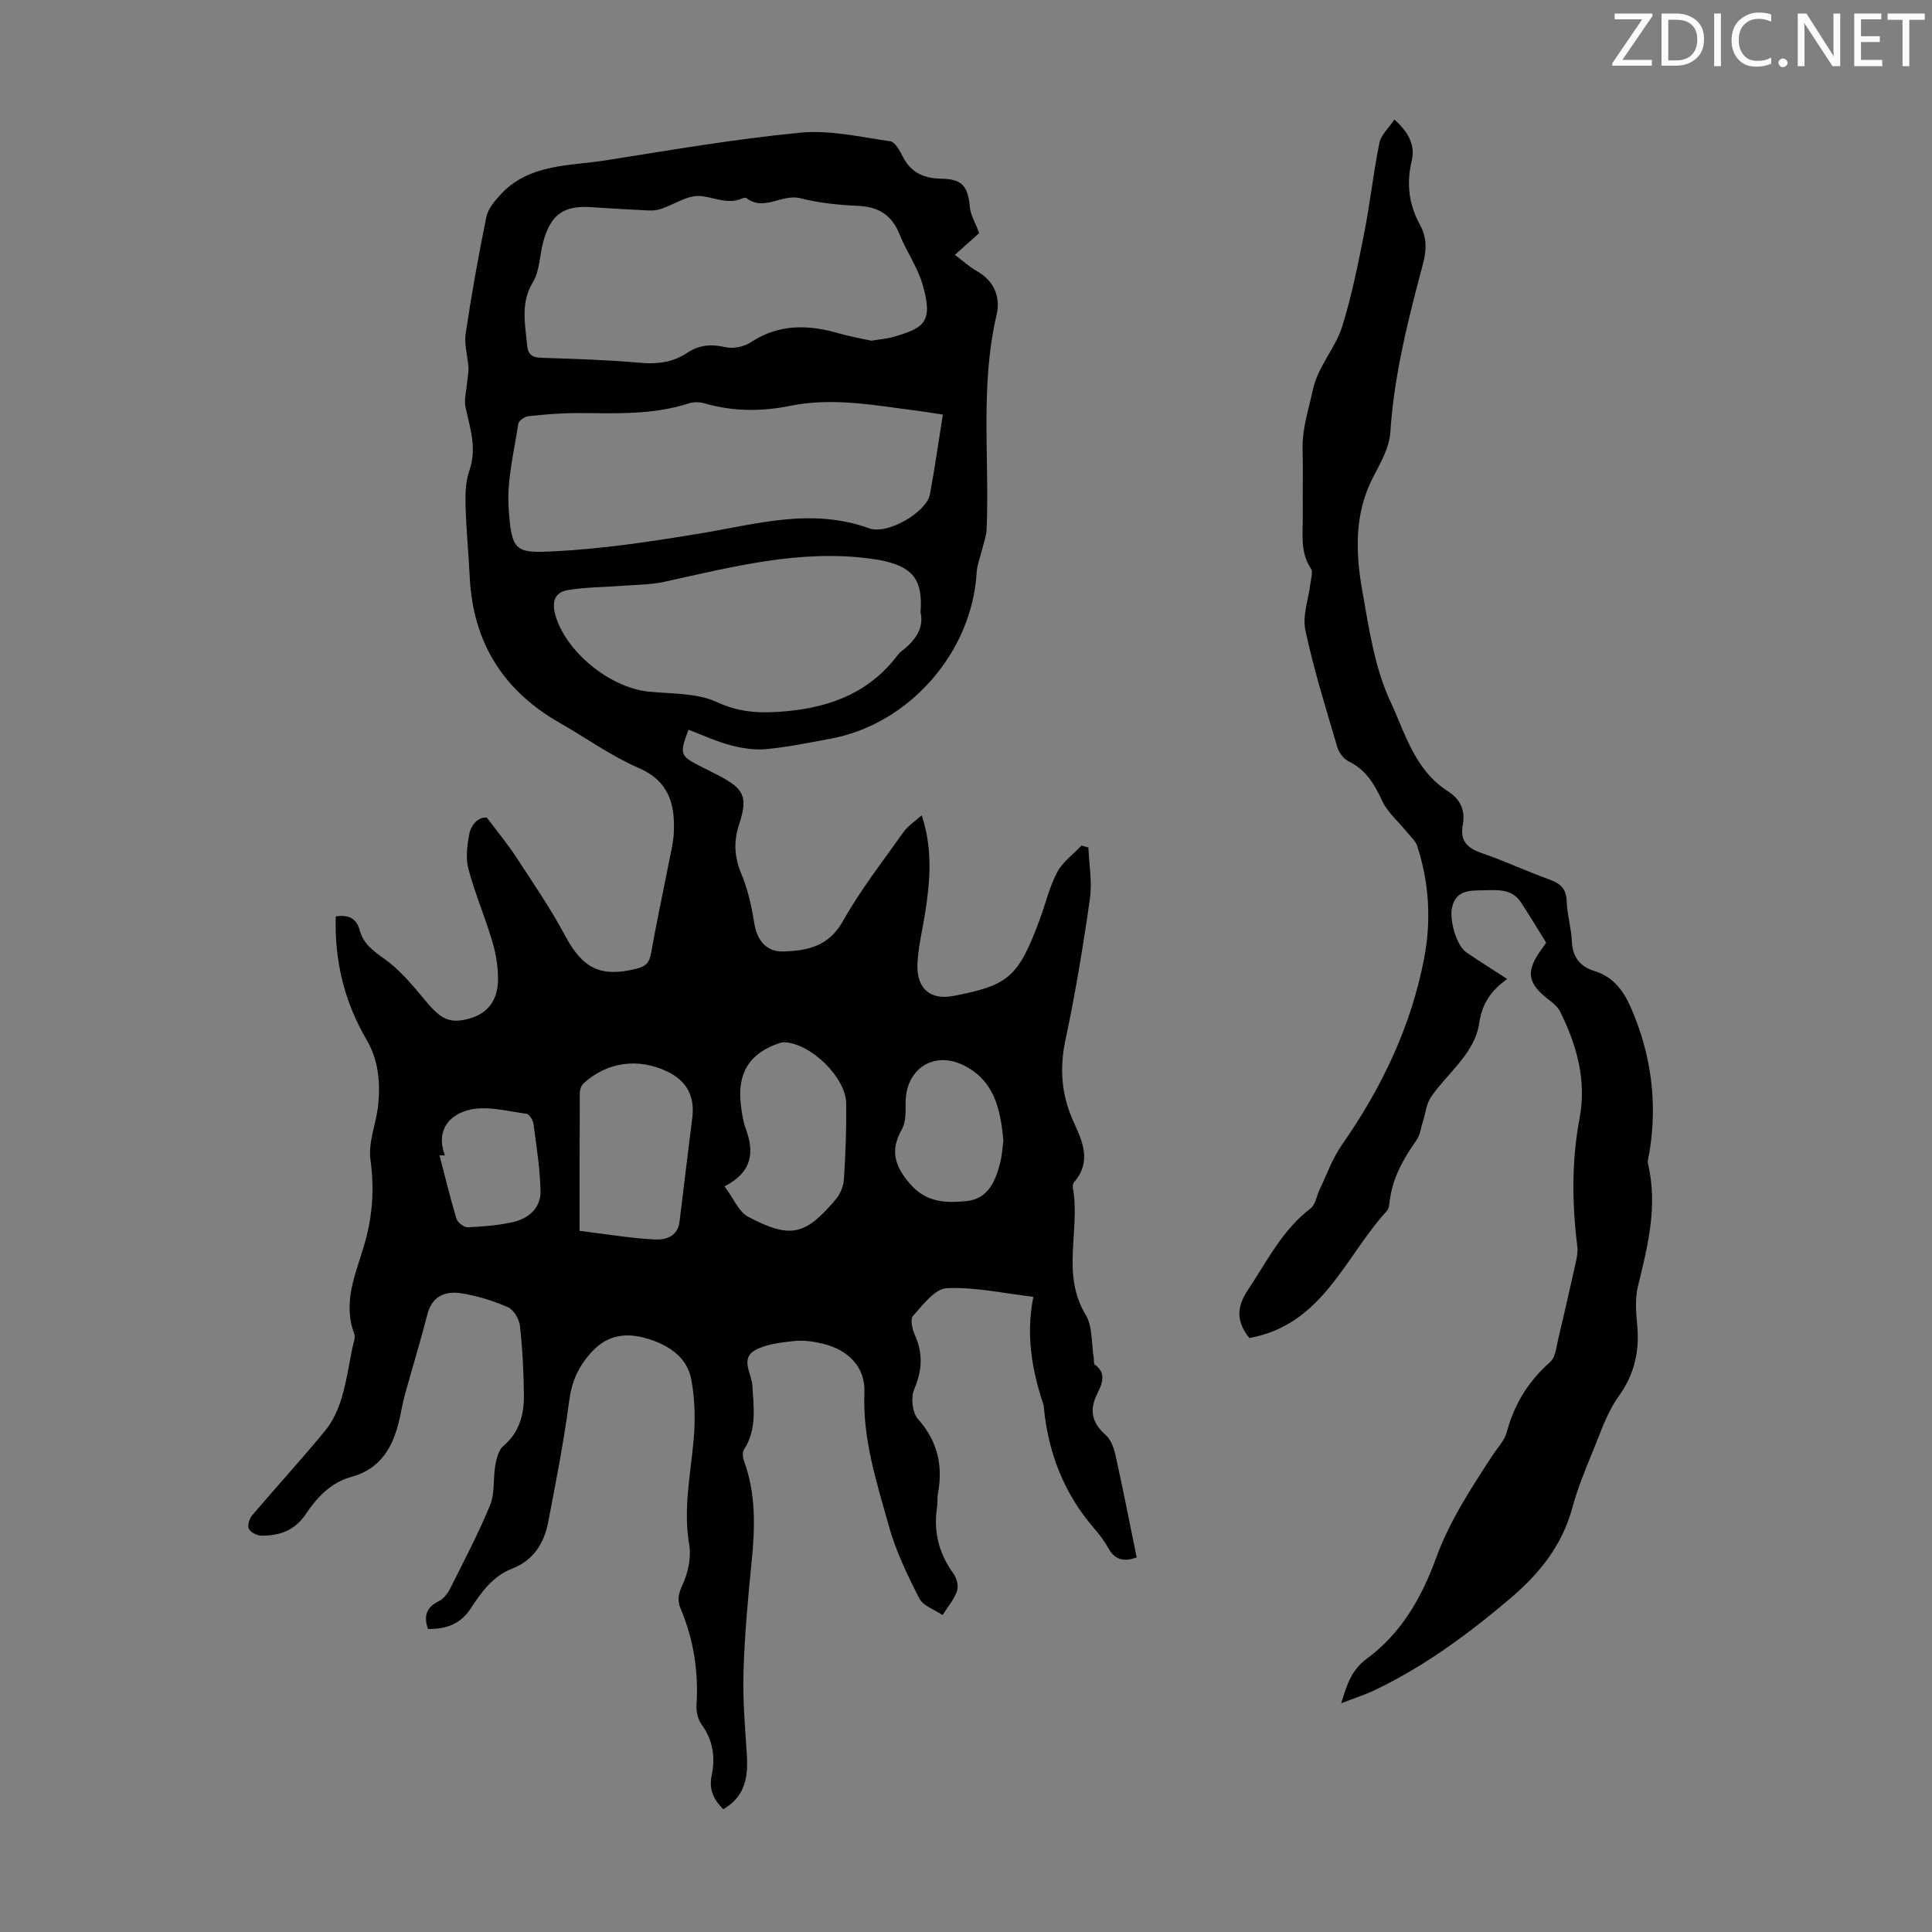
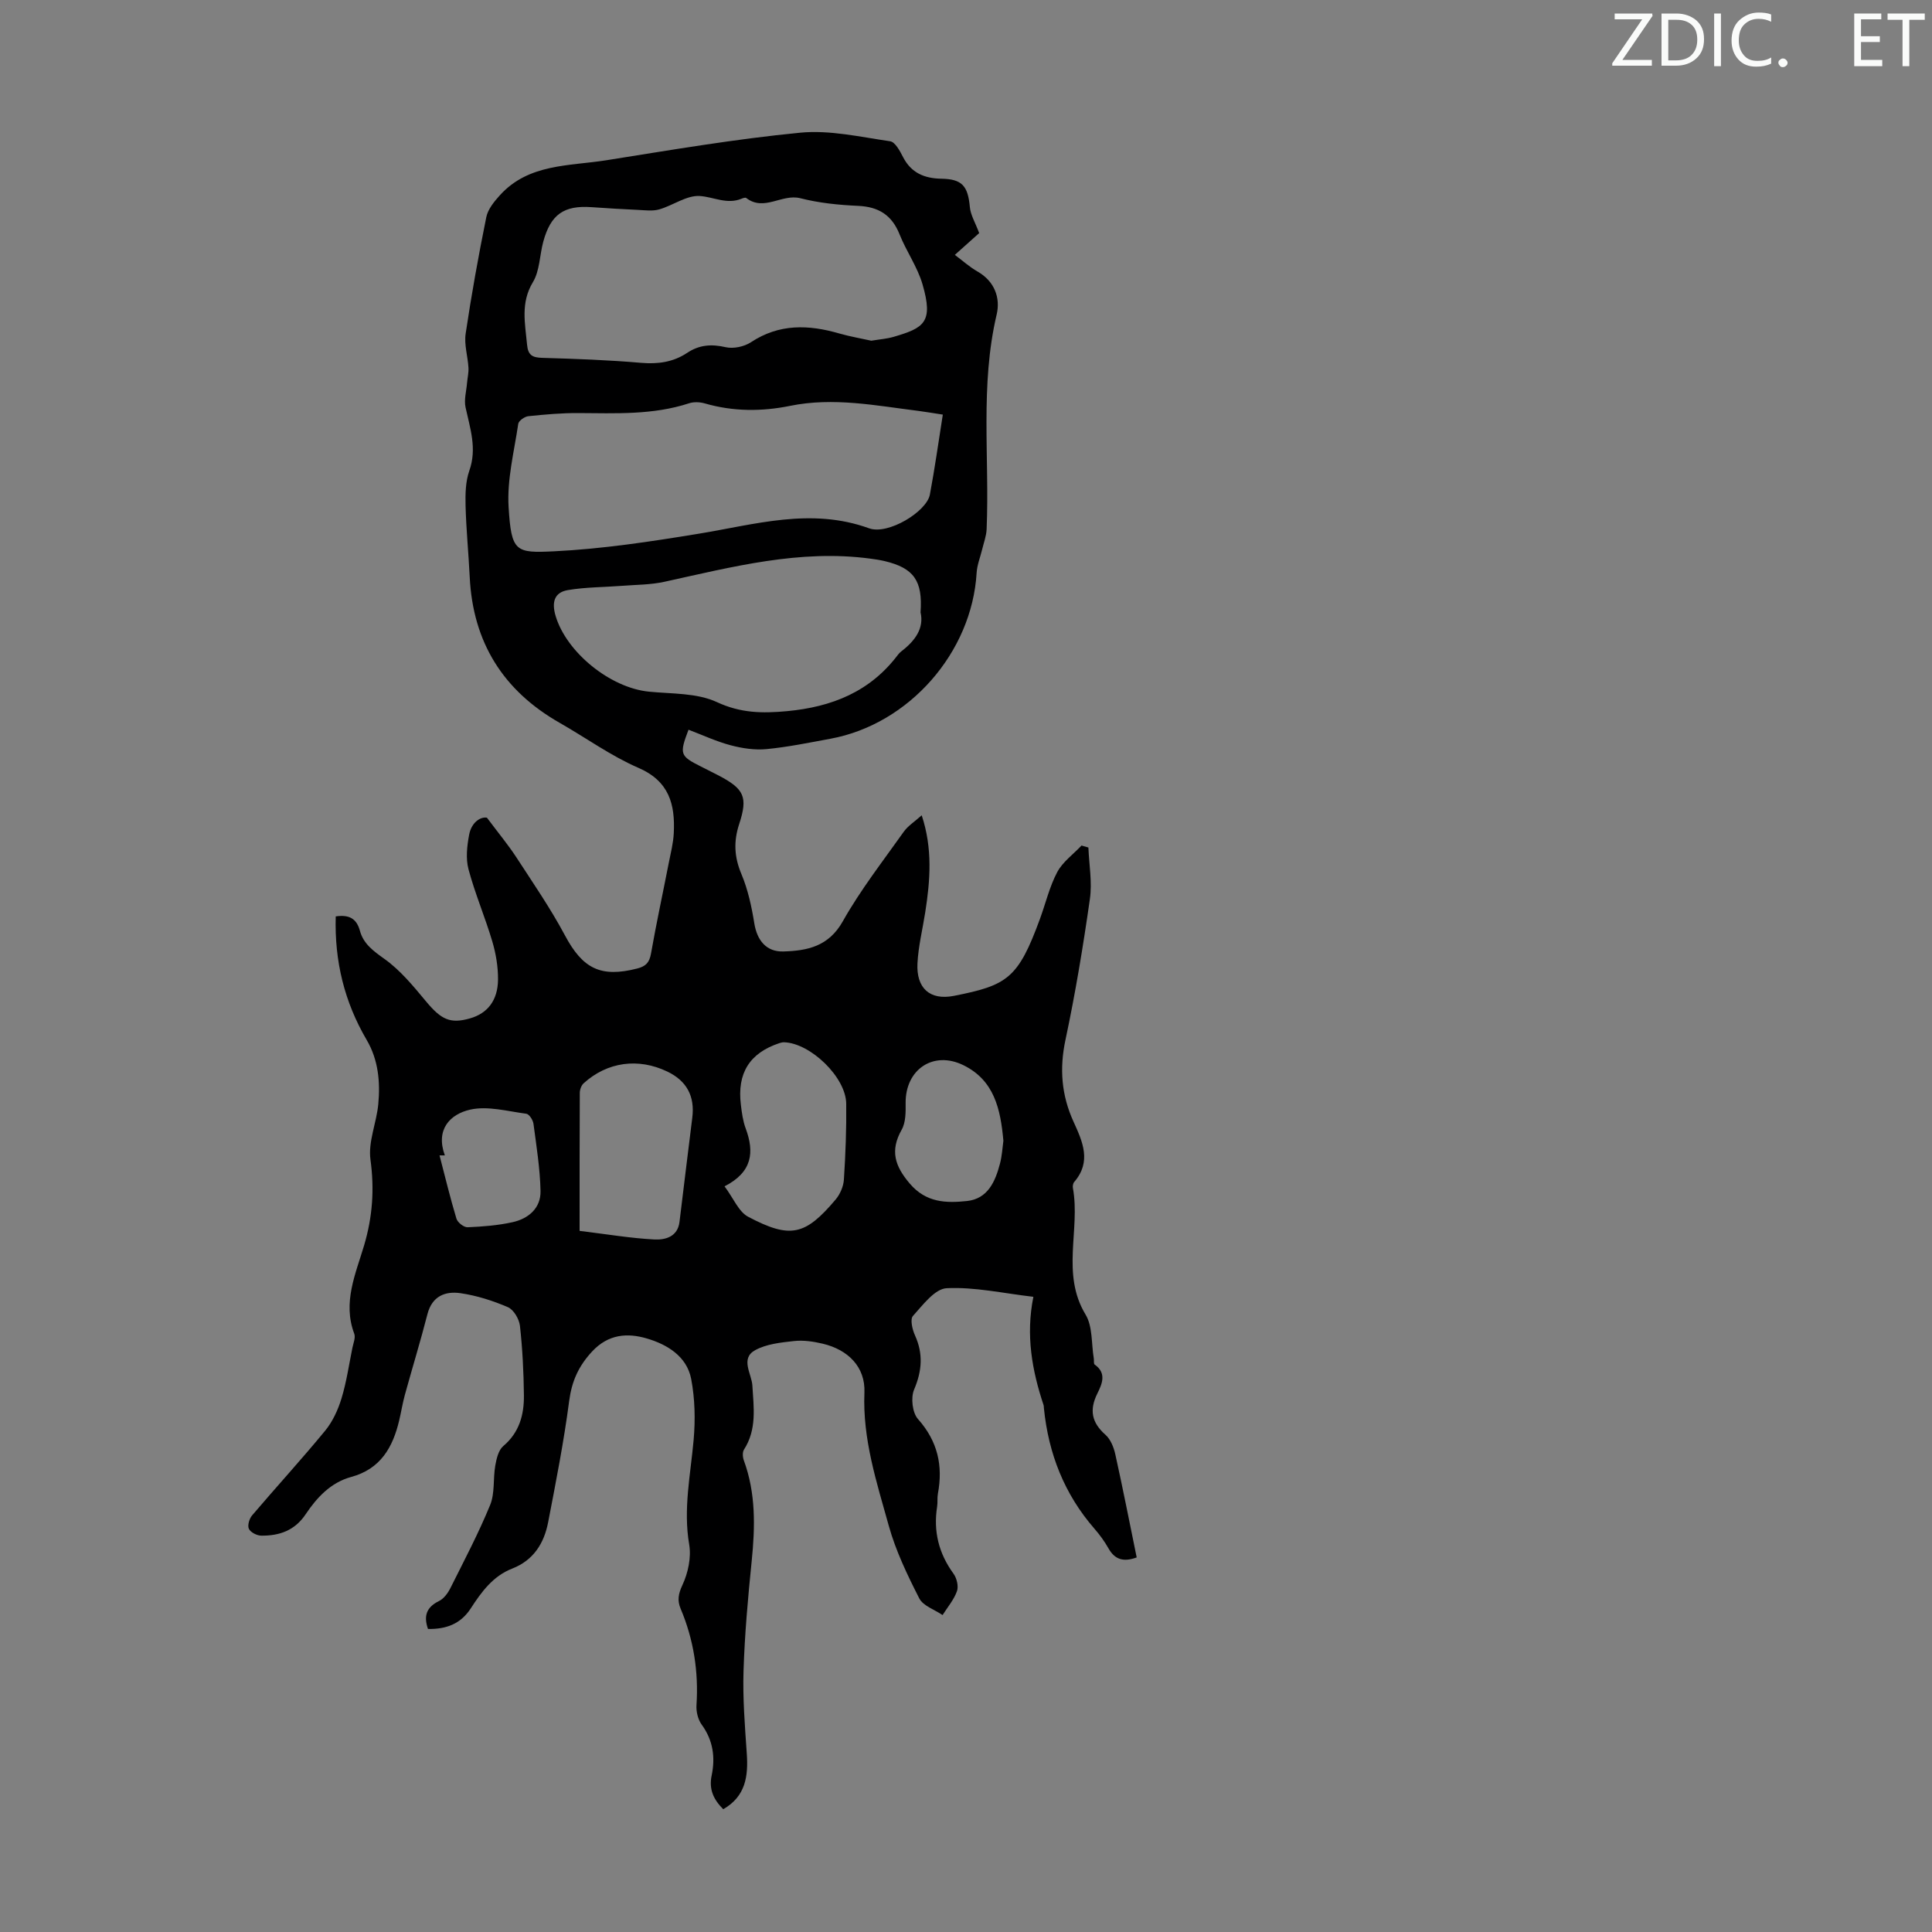
<svg xmlns="http://www.w3.org/2000/svg" enable-background="new 0 0 400 400" viewBox="0 0 400 400">
  <rect x="0" y="0" width="400" height="400" fill="#808080" stroke="none" />
  <g fill="#fafbfa">
    <path d="m342.2 3.2-6.3 9.2h6.1v1.2h-8.2v-.5l6.2-9.1h-5.7v-1.2h7.8v.4z" />
    <path d="m344 13.7v-10.9h3.1c1.6 0 3 .5 4.1 1.4 1.1 1 1.6 2.2 1.6 3.9s-.5 3-1.6 4-2.5 1.5-4.2 1.5h-3zm1.4-9.6v8.4h1.6c1.4 0 2.5-.4 3.2-1.1.8-.8 1.2-1.8 1.2-3.2s-.4-2.4-1.2-3.1-1.8-1-3.1-1z" />
    <path d="m356.3 2.8v10.9h-1.4v-10.9z" />
    <path d="m366.6 13.2c-.8.4-1.8.6-3 .6-1.6 0-2.8-.5-3.7-1.5s-1.4-2.3-1.4-3.9c0-1.7.5-3.2 1.6-4.2s2.4-1.6 4-1.6c1 0 1.9.1 2.6.4v1.5c-.8-.4-1.6-.6-2.6-.6-1.2 0-2.2.4-3 1.2s-1.1 1.9-1.1 3.3c0 1.3.4 2.3 1.1 3.1s1.6 1.1 2.8 1.1c1.1 0 2-.2 2.8-.7v1.3z" />
    <path d="m368.2 13c0-.3.1-.5.3-.6.2-.2.4-.3.6-.3.3 0 .5.1.7.3s.3.4.3.6-.1.5-.3.6c-.2.2-.4.3-.7.3s-.5-.1-.6-.3c-.2-.2-.3-.4-.3-.6z" />
-     <path d="m381.1 13.7h-1.7l-5.5-8.4c-.2-.2-.3-.5-.4-.7 0 .2.1.8.1 1.5v7.6h-1.4v-10.9h1.8l5.3 8.3c.3.4.4.6.4.8 0-.3-.1-.8-.1-1.6v-7.5h1.4v10.9z" />
    <path d="m389.7 13.7h-5.8v-10.9h5.6v1.2h-4.2v3.5h3.9v1.2h-3.9v3.7h4.4z" />
    <path d="m398.4 4.1h-3.1v9.6h-1.4v-9.6h-3.1v-1.3h7.7v1.3z" />
  </g>
  <path d="m69.51 189.73c2.76-.4 4.31.42 5.01 2.99.73 2.69 2.77 4.17 5.07 5.81 3.29 2.34 5.98 5.63 8.6 8.78 3.16 3.8 5.02 4.71 9.14 3.53 3.59-1.03 5.74-3.7 5.78-8.03.02-2.63-.43-5.35-1.18-7.88-1.49-5.03-3.58-9.89-4.93-14.95-.6-2.23-.31-4.83.13-7.16.46-2.48 2.27-3.76 3.68-3.53 2.44 3.26 4.41 5.63 6.09 8.2 3.46 5.32 7.08 10.58 10.06 16.16 3.67 6.89 7.4 8.81 14.97 6.87 1.8-.46 2.52-1.25 2.85-3.08 1.1-6.26 2.45-12.48 3.67-18.72.41-2.08.95-4.16 1.05-6.26.29-5.91-.94-10.72-7.31-13.48-5.7-2.47-10.85-6.21-16.29-9.31-11.74-6.68-17.99-16.7-18.65-30.21-.24-4.92-.73-9.82-.86-14.74-.06-2.43-.01-5.02.78-7.27 1.62-4.59.16-8.75-.78-13.1-.35-1.6.17-3.39.31-5.09.09-1.05.35-2.11.29-3.15-.14-2.35-.92-4.77-.58-7.04 1.2-8.07 2.65-16.11 4.27-24.1.33-1.65 1.63-3.24 2.82-4.55 5.94-6.56 14.32-6.02 22.03-7.24 13.36-2.12 26.72-4.41 40.17-5.71 6.1-.59 12.43.89 18.6 1.78 1.03.15 2.01 1.99 2.65 3.24 1.69 3.31 4.43 4.45 7.95 4.51 4.31.07 5.5 1.5 5.9 5.89.15 1.63 1.12 3.19 1.93 5.37-1.28 1.14-2.99 2.67-5.04 4.51 1.56 1.16 3.02 2.49 4.7 3.45 3.56 2.03 4.76 5.49 3.96 8.89-3.47 14.73-1.46 29.64-2.08 44.46-.06 1.4-.59 2.78-.92 4.16-.39 1.62-1.05 3.22-1.15 4.86-.97 16.5-13.97 31.34-30.23 34.35-4.4.81-8.79 1.72-13.23 2.15-2.44.24-5.04-.15-7.43-.78-3-.79-5.85-2.13-8.76-3.23-1.92 5.06-1.78 5.44 2.59 7.63 1.2.6 2.4 1.2 3.59 1.82 5.34 2.79 6.16 4.45 4.31 10.08-1.18 3.59-1.03 6.82.46 10.35 1.35 3.21 2.11 6.73 2.67 10.2.57 3.53 2.48 5.94 6.03 5.83 4.97-.15 9.37-1.04 12.29-6.24 3.65-6.49 8.29-12.43 12.61-18.53.87-1.23 2.26-2.1 3.73-3.42 2.29 6.92 1.76 13.49.73 20.08-.55 3.53-1.43 7.04-1.61 10.58-.26 5.1 2.54 7.71 7.56 6.72 11.07-2.18 13.29-3.62 17.8-15.93 1.19-3.24 1.98-6.68 3.58-9.69 1.13-2.12 3.31-3.68 5.03-5.5.47.14.95.27 1.42.41.14 3.55.81 7.18.31 10.65-1.39 9.76-3 19.5-5.05 29.14-1.28 5.98-.84 11.49 1.66 16.97 1.87 4.11 3.79 8.27.14 12.49-.25.29-.34.88-.26 1.28 1.55 8.62-2.49 17.72 2.61 26.16 1.5 2.47 1.19 6.04 1.71 9.1.07.43-.06 1.09.18 1.26 2.58 1.8 1.48 4.1.55 6-1.69 3.42-1.17 6.01 1.68 8.53 1.06.94 1.72 2.59 2.04 4.04 1.57 7.07 2.96 14.19 4.43 21.36-2.66.97-4.49.51-5.83-1.86-.82-1.45-1.82-2.83-2.92-4.09-6.24-7.17-9.52-15.56-10.46-24.95-.02-.22-.01-.46-.08-.67-2.38-7.16-3.7-14.44-2.1-22.39-6.3-.73-12.17-2.07-17.95-1.78-2.46.12-4.94 3.48-6.99 5.75-.61.68-.13 2.79.42 3.99 1.74 3.84 1.47 7.37-.18 11.26-.71 1.68-.36 4.79.81 6.09 4.08 4.59 5.21 9.64 4.12 15.46-.16.87-.02 1.8-.16 2.68-.8 5.1.33 9.67 3.39 13.87.68.93 1.08 2.61.72 3.62-.63 1.78-1.95 3.32-2.98 4.95-1.65-1.13-4.03-1.89-4.83-3.46-2.46-4.83-4.86-9.82-6.31-15.03-2.5-9-5.44-17.91-5.04-27.56.22-5.33-3.4-8.89-8.62-10.13-1.93-.46-4.02-.77-5.97-.55-2.74.3-5.72.61-8.05 1.9-3.11 1.72-.71 4.9-.56 7.29.28 4.61.95 9.1-1.74 13.29-.34.54-.27 1.56-.03 2.22 2.5 6.8 2.35 13.76 1.63 20.84-.77 7.57-1.45 15.16-1.69 22.76-.18 5.67.28 11.38.67 17.06.33 4.71-.21 8.89-4.87 11.57-2.01-2.01-3-4.12-2.4-6.98.78-3.74.31-7.28-2.06-10.53-.77-1.06-1.17-2.7-1.08-4.03.45-6.93-.58-13.57-3.28-19.97-.72-1.7-.49-3.08.38-4.93 1.16-2.49 1.84-5.69 1.39-8.36-1.26-7.37.28-14.46.92-21.68.37-4.17.27-8.52-.51-12.61-.91-4.72-5.03-7.16-9.2-8.38-3.94-1.16-7.92-.95-11.32 2.71-2.82 3.05-4.2 6.15-4.74 10.24-1.1 8.41-2.74 16.75-4.35 25.09-.84 4.37-3.03 7.89-7.45 9.61-3.98 1.55-6.36 4.83-8.56 8.22-2.12 3.28-5.15 4.34-8.87 4.28-.95-2.73-.3-4.52 2.29-5.79.99-.48 1.82-1.62 2.34-2.65 2.85-5.7 5.83-11.35 8.24-17.23 1-2.45.59-5.45 1.06-8.15.25-1.42.66-3.2 1.65-4.04 3.34-2.82 4.32-6.49 4.28-10.5-.05-4.8-.29-9.63-.82-14.4-.16-1.4-1.29-3.34-2.49-3.86-3.12-1.35-6.47-2.41-9.82-2.9-3.15-.46-5.88.6-6.84 4.33-1.44 5.61-3.14 11.14-4.68 16.73-.47 1.72-.75 3.49-1.16 5.23-1.32 5.61-3.85 10.1-9.96 11.76-4.2 1.14-7.09 4.24-9.41 7.71-2.26 3.39-5.46 4.48-9.2 4.44-.9-.01-2.21-.68-2.56-1.41-.33-.68.08-2.1.66-2.78 5-5.88 10.23-11.58 15.13-17.54 1.55-1.89 2.66-4.31 3.38-6.67 1.04-3.41 1.55-6.98 2.26-10.48.2-.98.69-2.12.38-2.94-2.43-6.46.29-12.37 2.04-18.26 1.75-5.91 2.16-11.62 1.32-17.77-.51-3.68 1.26-7.63 1.62-11.49.43-4.59.01-9.18-2.39-13.27-4.63-7.9-6.69-16.32-6.42-25.6zm110.88-119.19c1.74-.29 3.21-.39 4.59-.79 6.31-1.85 8.33-2.97 6.01-10.91-1.05-3.59-3.34-6.8-4.74-10.31-1.6-4.01-4.34-5.72-8.6-5.91-4.01-.18-8.08-.59-11.95-1.58-3.82-.97-7.5 2.81-11.2-.05-.18-.14-.67.02-.97.15-3.03 1.25-5.81-.38-8.66-.56-2.72-.17-5.52 1.95-8.37 2.77-1.35.39-2.89.18-4.34.11-3.24-.15-6.47-.34-9.71-.57-5.7-.4-8.43 1.5-9.97 7.14-.76 2.8-.72 6.02-2.15 8.39-2.59 4.3-1.61 8.52-1.21 12.92.2 2.24 1.13 2.69 3.17 2.75 6.81.2 13.64.44 20.43 1.03 3.51.3 6.66-.14 9.56-2.07 2.49-1.66 5.01-1.85 7.95-1.17 1.6.37 3.84-.1 5.24-1.02 5.87-3.88 11.96-3.66 18.32-1.81 2.24.64 4.56 1.03 6.6 1.49zm14.81 15.3c-1.92-.29-3.45-.56-4.99-.76-8.85-1.1-17.63-2.89-26.64-1.05-5.84 1.19-11.78 1.19-17.62-.5-1.02-.3-2.29-.36-3.27-.04-7.5 2.46-15.23 2.07-22.94 2.03-3.45-.02-6.92.29-10.36.65-.77.08-1.98.94-2.08 1.57-.85 5.74-2.35 11.55-2 17.24.57 9.31 1.43 9.55 9.44 9.16 9.99-.49 19.97-2.01 29.86-3.63 11.76-1.92 23.3-5.49 35.34-1.13 3.91 1.42 11.91-3.44 12.58-6.98 1.01-5.35 1.76-10.76 2.68-16.56zm-4.61 40.94c.48-6.58-1.43-9.18-7.43-10.61-.97-.23-1.97-.38-2.96-.51-14.61-1.96-28.58 1.71-42.63 4.79-2.86.63-5.87.61-8.81.84-3.73.29-7.51.26-11.18.88-2.85.48-3.38 2.54-2.55 5.34 2.23 7.52 11.27 14.89 19.32 15.69 4.75.47 9.95.24 14.09 2.17 4.92 2.28 9.38 2.34 14.47 1.87 9.34-.87 17.25-4.03 23.01-11.69.2-.27.45-.5.71-.71 2.84-2.18 4.72-4.77 3.96-8.06zm-70.59 128.06c5.81.71 10.64 1.53 15.5 1.78 2.21.11 4.8-.54 5.18-3.62.89-7.2 1.74-14.4 2.65-21.59.56-4.43-1.14-7.62-5.16-9.55-6.02-2.89-12.44-2.02-17.34 2.43-.48.44-.79 1.31-.79 1.99-.05 9.26-.04 18.54-.04 28.56zm30.01-9.22c1.85 2.47 2.92 5.26 4.89 6.3 8.74 4.61 11.81 3.88 18.1-3.56.93-1.1 1.63-2.72 1.72-4.14.34-5.23.54-10.48.48-15.72-.06-5.46-7.38-12.52-12.85-12.71-.32-.01-.65.07-.96.17-6.18 2.04-8.81 6.21-8 12.78.2 1.65.42 3.35 1 4.9 1.81 4.89 1.41 9.01-4.38 11.98zm57.73-9.44c-.59-6.56-1.89-12.52-8.29-15.65-6.21-3.04-12.01.88-11.95 7.84.02 1.86.04 4.01-.82 5.53-2.44 4.33-1.42 7.51 1.68 11.15 3.38 3.97 7.53 4.06 11.82 3.61 4.32-.45 5.88-4.02 6.85-7.73.43-1.6.51-3.3.71-4.75zm-115.64 3.03c-.37 0-.73 0-1.1 0 1.14 4.38 2.2 8.78 3.5 13.1.24.79 1.54 1.82 2.32 1.78 3.11-.13 6.27-.38 9.3-1.05 3.31-.73 5.87-2.92 5.79-6.46-.1-4.65-.85-9.29-1.46-13.91-.1-.78-.89-2-1.48-2.08-3.88-.51-7.99-1.67-11.64-.85-4.13.94-7.2 4.09-5.23 9.47z" fill="#000001" />
-   <path d="m312.04 202.69c-3.27 2.38-5.16 4.93-5.78 9.14-.91 6.24-6.48 10.23-9.96 15.25-.97 1.4-1.13 3.35-1.68 5.04-.43 1.33-.58 2.85-1.35 3.94-2.74 3.88-5.02 7.91-5.56 12.74-.07.66-.17 1.46-.58 1.91-8.75 9.56-13.28 23.58-28.46 26.31-2.54-3.17-2.85-6.13-.33-9.91 3.95-5.91 7.11-12.43 12.99-16.91 1.04-.79 1.26-2.64 1.91-3.98 1.49-3.09 2.64-6.42 4.58-9.19 8.25-11.78 14.33-24.5 17.04-38.66 1.49-7.8 1.04-15.61-1.44-23.21-.37-1.13-1.46-2.03-2.25-3.02-1.69-2.1-3.9-3.95-5-6.32-1.61-3.47-3.35-6.45-6.95-8.19-1.02-.49-2-1.78-2.33-2.9-2.36-8.04-4.89-16.06-6.62-24.24-.65-3.07.67-6.55 1.06-9.84.11-.97.54-2.24.1-2.9-2.32-3.47-1.66-7.31-1.7-11.07-.05-4.59.07-9.18-.04-13.77-.1-4.18 1.23-8.01 2.07-11.99 1.09-5.17 4.71-8.74 6.14-13.36 1.94-6.26 3.25-12.74 4.52-19.18 1.23-6.23 1.91-12.57 3.17-18.79.34-1.66 1.93-3.07 3.1-4.84 2.91 2.59 4.38 5.29 3.58 8.6-1.13 4.69-.56 9.05 1.73 13.22 1.44 2.62 1.37 5.2.61 8.06-3.04 11.45-5.97 22.9-6.75 34.82-.2 3.12-1.95 6.26-3.47 9.14-4.06 7.7-3.75 15.85-2.31 23.92 1.37 7.68 2.52 15.72 5.76 22.67 3.05 6.53 5.07 14.26 11.85 18.58 2.69 1.71 3.72 4.03 3.16 7.08-.6 3.25.94 4.75 3.89 5.77 4.75 1.64 9.32 3.77 14.04 5.48 2.23.81 3.5 1.86 3.58 4.45.09 2.78.95 5.53 1.07 8.3.14 3.26 1.65 5.26 4.63 6.18 3.87 1.19 6 3.97 7.56 7.51 4.25 9.69 5.59 19.72 3.86 30.16-.13.76-.44 1.59-.27 2.3 2.04 8.68-.04 16.96-2.09 25.31-.62 2.53-.41 5.35-.16 7.99.51 5.45-.53 10.22-3.85 14.82-2.36 3.27-3.68 7.33-5.24 11.14-1.61 3.92-3.25 7.88-4.35 11.96-2.11 7.82-6.88 13.67-12.87 18.75-8.64 7.33-17.71 14.03-27.98 18.94-2.07.99-4.28 1.69-6.99 2.74 1.18-3.93 2.21-6.96 5.26-9.19 7.11-5.21 11.4-12.67 14.31-20.69 2.83-7.81 7.28-14.55 11.72-21.38 1.03-1.59 2.51-3.08 2.98-4.83 1.54-5.8 4.46-10.54 8.97-14.54 1.2-1.07 1.35-3.42 1.79-5.23 1.23-5.1 2.38-10.22 3.52-15.34.24-1.07.48-2.22.35-3.28-1.12-8.92-1.22-17.79.46-26.68 1.47-7.8-.58-15.09-4.03-22.04-.42-.84-1.2-1.58-1.97-2.16-4.95-3.71-5.32-6.15-1.6-11.13.26-.35.48-.72.67-1-1.78-2.85-3.43-5.61-5.19-8.3-1.91-2.93-5-2.58-7.87-2.52-2.64.05-5.51-.11-6.39 3.42-.67 2.69.9 8.05 2.95 9.44 2.68 1.81 5.41 3.54 8.43 5.5z" fill="#000001" />
</svg>